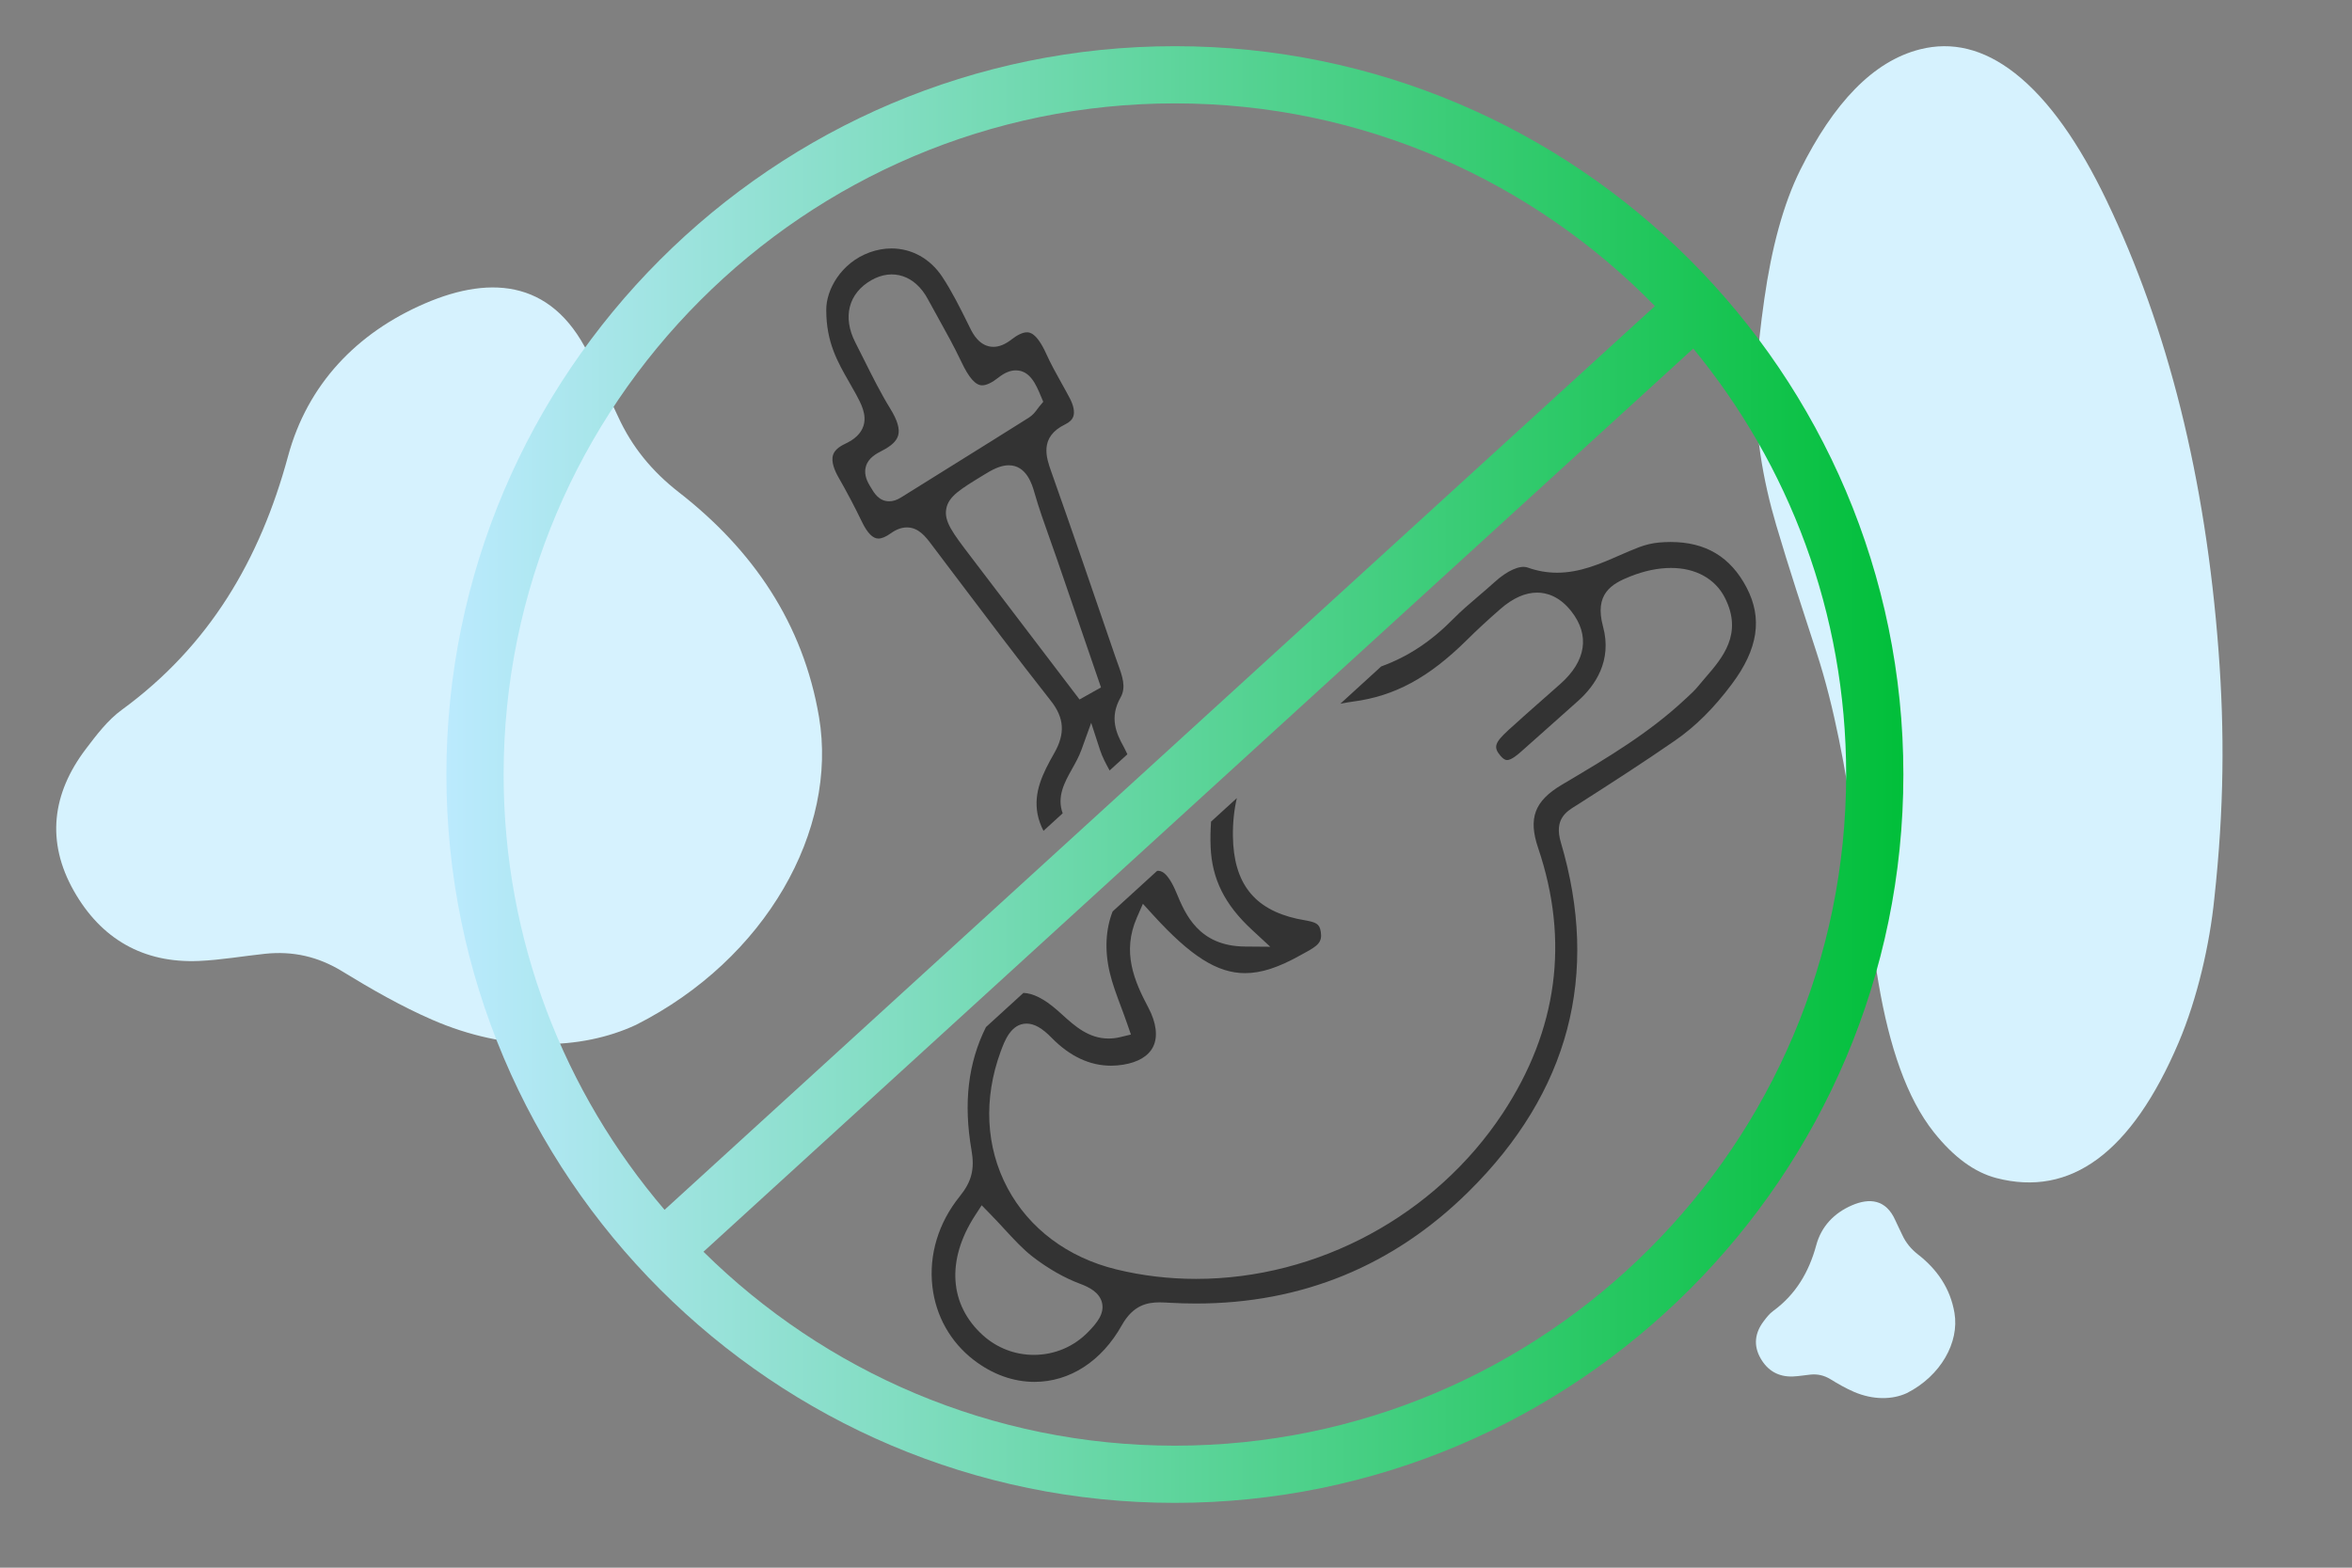
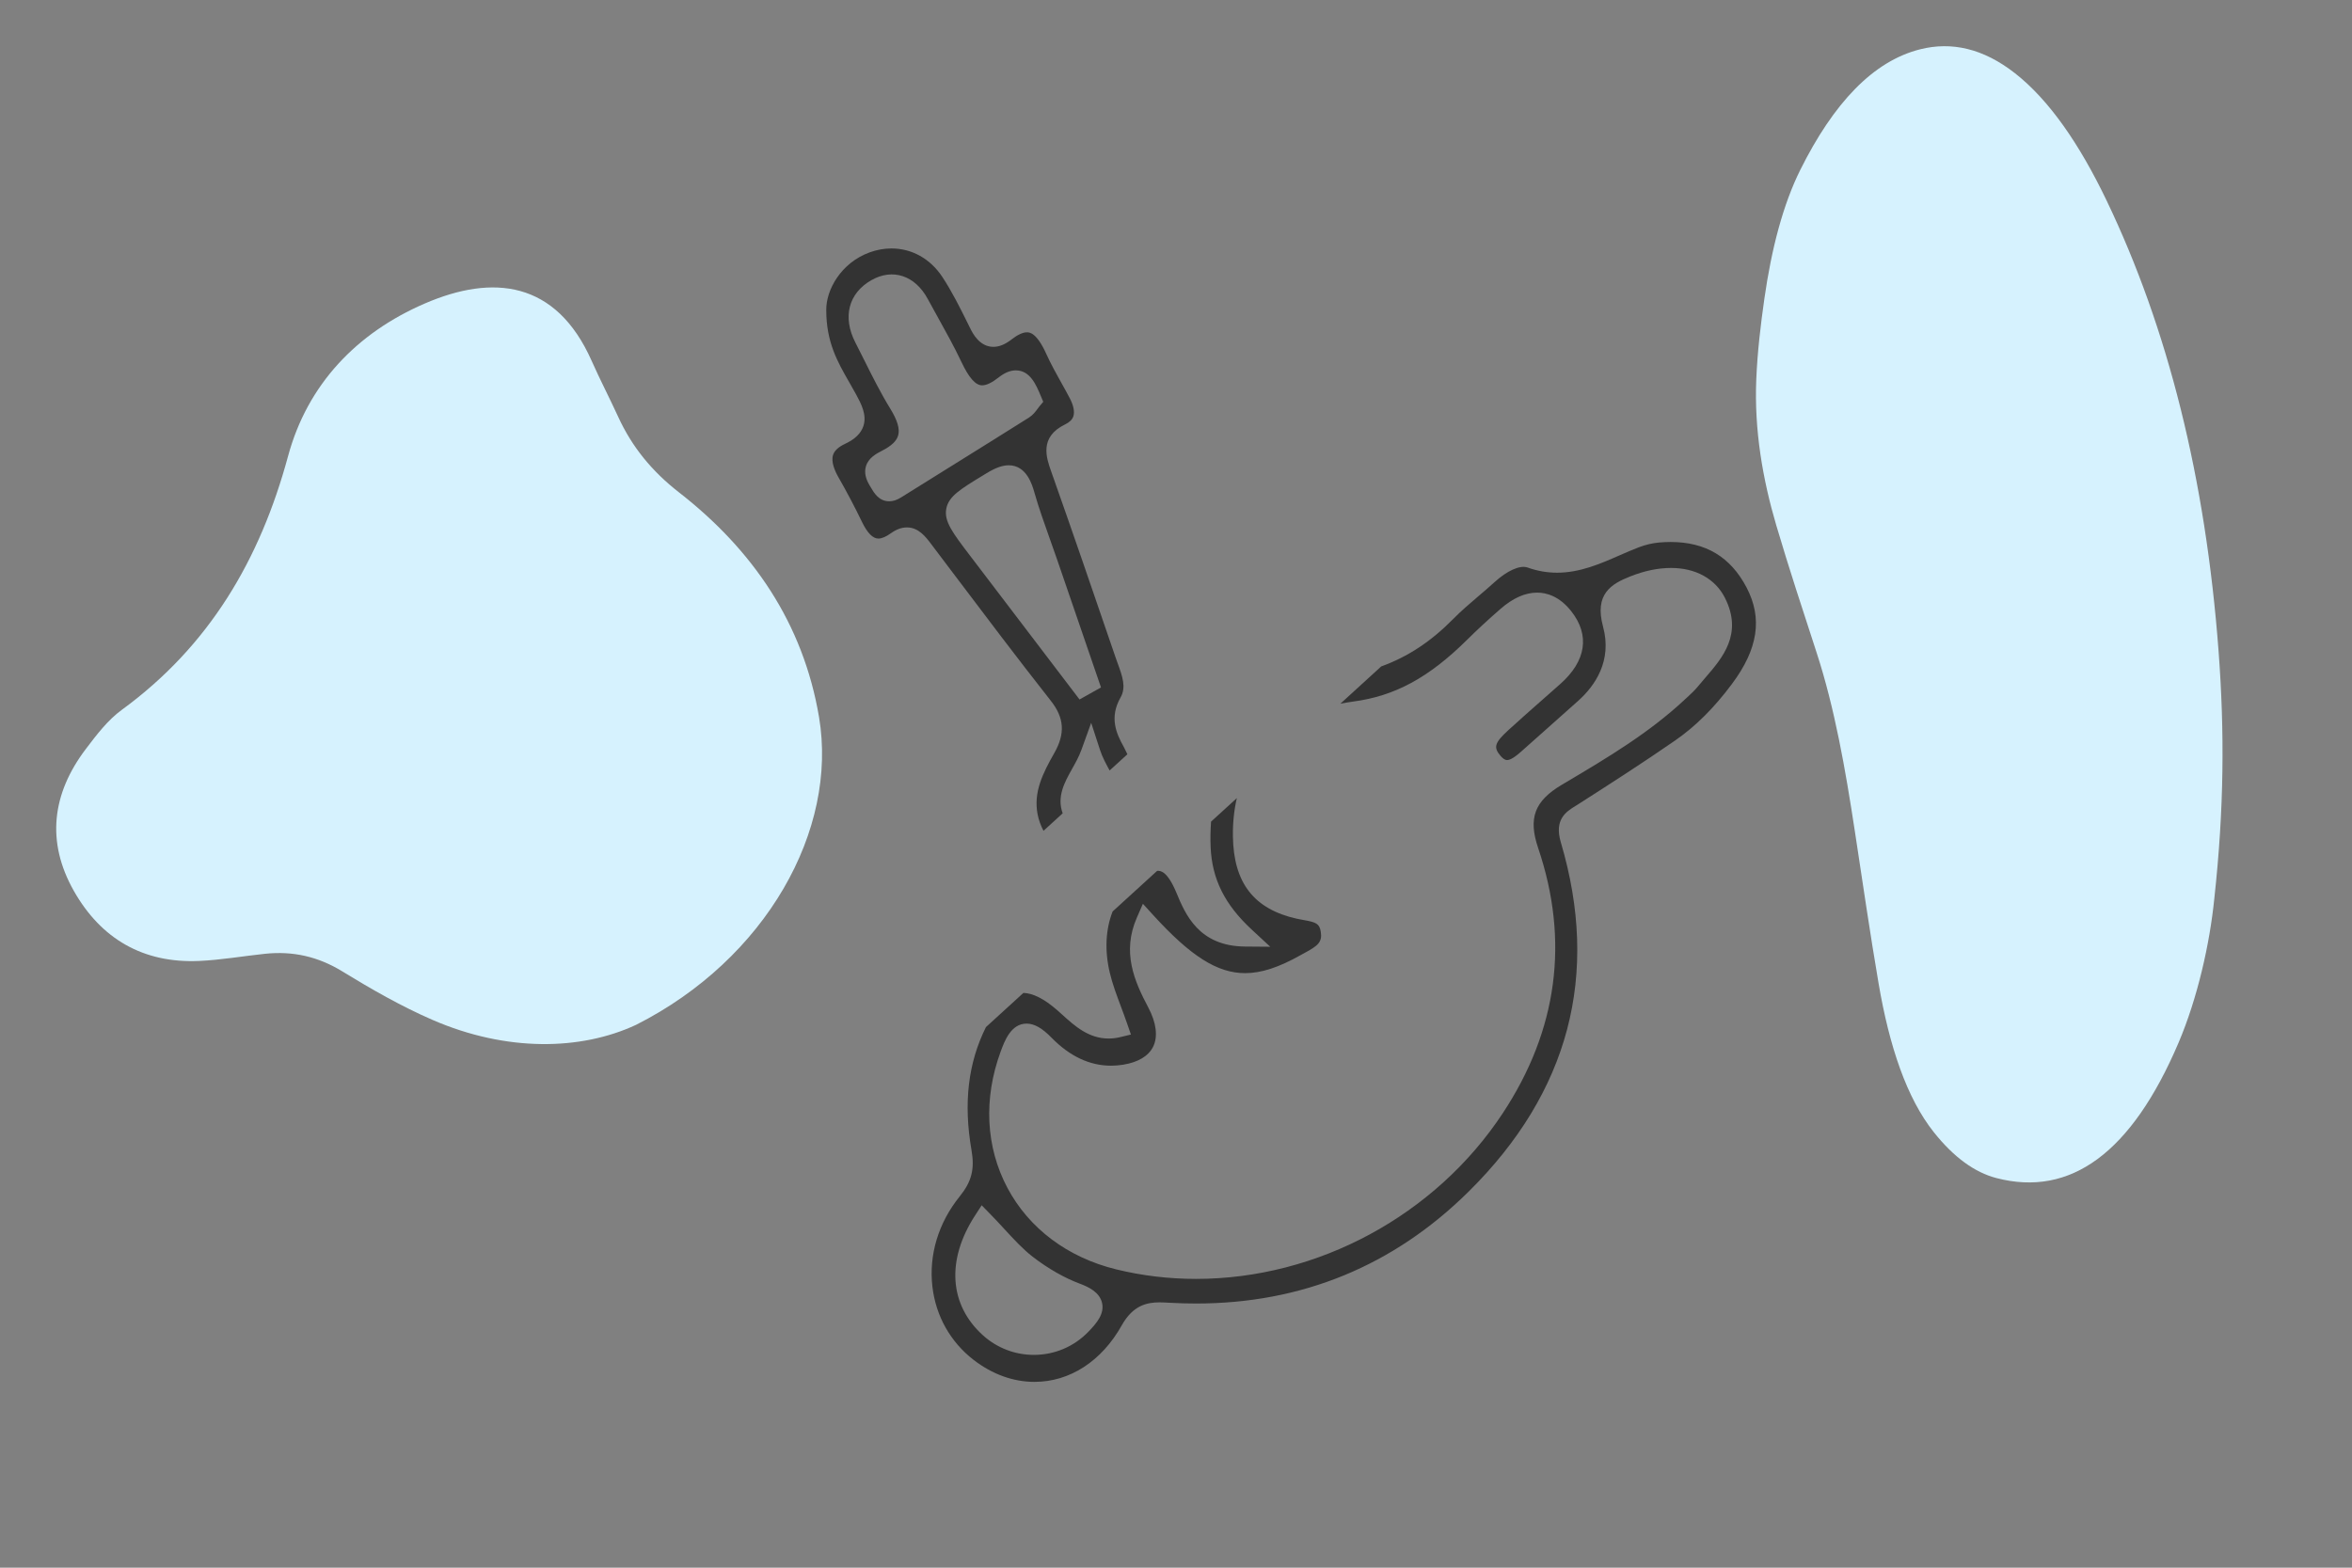
<svg xmlns="http://www.w3.org/2000/svg" xml:space="preserve" viewBox="0 0 240 160" height="160px" width="240px" y="0px" x="0px" id="Layer_1" version="1.1">
  <rect x="0" y="0" width="240" height="160" fill="#808080" stroke="none" />
  <g>
    <g>
      <path d="M225.953,91.686c1.001-9.178,1.045-17.019,0.436-25.172c-1.332-17.781-5.205-33.061-11.422-46.031    c-2.777-5.799-5.887-10.292-9.357-13.009c-3.256-2.548-6.486-3.245-9.678-2.442c-4.812,1.208-8.843,5.507-12.23,12.307    c-1.749,3.517-2.932,8.014-3.667,13.164c-0.375,2.636-0.705,5.385-0.823,8.213c-0.218,5.202,0.664,10.233,2.043,14.908    c1.307,4.425,2.725,8.712,4.123,13.011c1.834,5.638,2.921,11.833,3.883,18.14c0.797,5.211,1.551,10.446,2.434,15.609    c1.089,6.379,2.858,11.684,5.64,15.178c2.047,2.572,4.185,4.101,6.369,4.67c7.563,1.974,13.804-2.554,18.603-13.826    C224.218,101.906,225.482,96.389,225.953,91.686z" fill="#D6F2FE" />
    </g>
  </g>
  <g>
    <g>
      <g>
        <path d="M64.901,104.598c13.287-6.72,20.617-19.894,18.673-31.415c-1.619-9.573-6.759-17.066-14.297-22.937     c-2.729-2.125-4.78-4.61-6.198-7.708c-0.878-1.917-1.856-3.788-2.709-5.714c-3.645-8.209-10.105-8.832-17.005-5.856     c-6.985,3.01-11.993,8.278-13.97,15.582c-2.862,10.578-8.033,19.369-16.964,25.895c-1.438,1.047-2.585,2.562-3.677,4.003     C5.31,80.996,4.69,85.902,7.535,90.927c2.772,4.894,7.075,7.398,12.778,7.149c2.247-0.1,4.48-0.495,6.721-0.73     c2.839-0.301,5.419,0.276,7.907,1.801c2.967,1.819,6.02,3.567,9.207,4.951C51.685,107.365,59.265,107.225,64.901,104.598z" fill="#D6F2FE" />
      </g>
    </g>
  </g>
  <g>
    <g>
      <g>
-         <path d="M194.578,142.18c3.458-1.75,5.365-5.178,4.859-8.177c-0.42-2.492-1.758-4.442-3.721-5.97     c-0.71-0.553-1.244-1.2-1.613-2.006c-0.229-0.5-0.482-0.986-0.705-1.487c-0.948-2.138-2.631-2.299-4.426-1.524     c-1.818,0.783-3.123,2.155-3.637,4.057c-0.745,2.753-2.091,5.041-4.416,6.74c-0.374,0.272-0.673,0.666-0.957,1.041     c-0.896,1.185-1.058,2.461-0.316,3.769c0.722,1.274,1.842,1.926,3.326,1.86c0.584-0.025,1.166-0.129,1.748-0.189     c0.739-0.078,1.411,0.072,2.059,0.469c0.771,0.475,1.566,0.928,2.396,1.289C191.139,142.9,193.109,142.863,194.578,142.18z" fill="#D6F2FE" />
-       </g>
+         </g>
    </g>
  </g>
  <linearGradient y2="79.049" x2="194.223" y1="79.049" x1="45.552" gradientUnits="userSpaceOnUse" id="SVGID_1_">
    <stop style="stop-color:#BBEAFE" offset="0" />
    <stop style="stop-color:#01BF3A" offset="1" />
  </linearGradient>
-   <path d="M119.887,4.714c-40.988,0-74.335,33.347-74.335,74.335c0,40.988,33.347,74.335,74.335,74.335  c40.988,0,74.335-33.347,74.335-74.335C194.223,38.061,160.875,4.714,119.887,4.714z M119.887,10.551  c19.181,0,36.537,7.936,48.983,20.685L67.812,123.475C57.585,111.504,51.39,95.992,51.39,79.05  C51.389,41.28,82.117,10.551,119.887,10.551z M119.887,147.547c-18.732,0-35.727-7.564-48.105-19.792l100.997-92.181  c9.746,11.835,15.605,26.983,15.605,43.476C188.384,116.818,157.656,147.547,119.887,147.547z" fill="url(#SVGID_1_)" />
  <path d="M160.76,82.259l0.256-0.159c3.398-2.174,6.715-4.309,9.92-6.527c2.08-1.439,3.977-3.328,5.797-5.773  c2.662-3.567,3.135-6.691,1.492-9.831c-1.639-3.13-4.173-4.652-7.75-4.652c-0.386,0-0.779,0.018-1.179,0.053  c-0.674,0.059-1.392,0.228-2.071,0.488c-0.664,0.252-1.316,0.539-1.969,0.824c-1.988,0.87-4.045,1.769-6.365,1.769  c-1.027,0-2.012-0.172-3.009-0.526c-0.784-0.279-2.091,0.317-3.386,1.495c-0.538,0.49-1.092,0.961-1.645,1.434  c-0.899,0.768-1.75,1.494-2.545,2.301c-2.279,2.315-4.644,3.877-7.367,4.863l-4.166,3.804c0.418-0.083,0.843-0.158,1.281-0.216  c4.262-0.558,7.74-2.439,11.631-6.291c1.043-1.033,2.166-2.072,3.434-3.175c1.26-1.099,2.516-1.656,3.732-1.656  c0.907,0,2.25,0.33,3.485,1.903c1.919,2.44,1.521,5.075-1.121,7.42c-0.567,0.504-1.138,1.006-1.708,1.508  c-1.199,1.056-2.398,2.111-3.578,3.191c-1.408,1.291-1.557,1.754-0.837,2.612c0.255,0.304,0.488,0.459,0.692,0.459  c0.466,0,1.197-0.655,1.472-0.901c0.83-0.743,1.663-1.481,2.496-2.219c1.111-0.984,2.222-1.968,3.325-2.963  c1.665-1.505,3.451-4.035,2.499-7.542c-0.911-3.346,0.87-4.364,2.771-5.119c1.447-0.575,2.851-0.867,4.168-0.867  c2.506,0,4.506,1.104,5.487,3.03c1.883,3.691-0.248,6.157-1.96,8.139c-0.255,0.295-0.51,0.589-0.751,0.887  c-0.354,0.437-0.747,0.799-1.128,1.149l-0.225,0.207c-3.668,3.431-7.918,5.956-12.029,8.397l-0.538,0.319  c-2.792,1.66-3.447,3.41-2.416,6.456c3.205,9.473,1.987,18.583-3.617,27.076c-6.879,10.424-18.869,16.9-31.291,16.9  c-2.769,0-5.509-0.326-8.145-0.971c-4.951-1.212-8.894-4.166-11.101-8.315c-2.217-4.169-2.461-9.115-0.687-13.929  c0.392-1.062,1.046-2.84,2.638-2.84c0.789,0,1.58,0.448,2.563,1.452c1.848,1.886,3.885,2.843,6.055,2.843  c0.407,0,0.825-0.033,1.242-0.102c1.524-0.247,2.58-0.879,3.052-1.829c0.51-1.024,0.336-2.448-0.491-4.009  c-1.435-2.708-2.707-5.646-1.167-9.171l0.617-1.413l1.039,1.14c3.843,4.22,6.563,5.939,9.39,5.939c1.639,0,3.434-0.583,5.654-1.835  l0.427-0.234c1.328-0.717,1.814-1.089,1.64-2.162c-0.133-0.822-0.474-0.968-1.76-1.193c-0.229-0.041-0.457-0.082-0.682-0.131  c-4.377-0.978-6.451-3.645-6.523-8.394c-0.021-1.392,0.117-2.698,0.4-3.915l-2.631,2.4c-0.057,0.836-0.082,1.692-0.044,2.586  c0.138,3.27,1.431,5.869,4.192,8.43l1.891,1.753l-2.579-0.021c-4.728-0.037-6.093-3.317-6.995-5.489  c-0.932-2.24-1.64-2.24-1.907-2.24c-0.02,0-0.046,0.008-0.067,0.011l-4.534,4.137c-0.702,1.781-0.839,3.943-0.293,6.246  c0.27,1.139,0.692,2.268,1.14,3.463c0.219,0.586,0.443,1.186,0.659,1.812l0.36,1.04l-1.069,0.259  c-0.407,0.099-0.813,0.149-1.208,0.149c-2.04,0-3.463-1.287-4.719-2.424c-0.18-0.162-0.36-0.324-0.54-0.482  c-1.305-1.139-2.457-1.721-3.433-1.751l-3.823,3.489c-1.821,3.646-2.311,7.76-1.473,12.572c0.335,1.929,0.011,3.201-1.198,4.699  c-2.182,2.7-3.174,5.981-2.792,9.238c0.35,2.984,1.842,5.633,4.201,7.456c1.9,1.469,4.047,2.245,6.208,2.245  c3.608,0,6.857-2.105,8.914-5.776c1.156-2.062,2.598-2.339,3.856-2.339c0.316,0,0.647,0.02,0.996,0.039  c0.934,0.053,1.842,0.079,2.728,0.079c10.792,0,20.15-3.843,27.813-11.424c10.248-10.136,13.412-22.132,9.404-35.656  C158.57,83.614,159.836,82.831,160.76,82.259z M111.069,135.91c-1.475,1.529-3.456,2.371-5.579,2.371c-1.921,0-3.765-0.711-5.192-2  c-3.447-3.113-3.749-7.682-0.807-12.221l0.68-1.049l0.874,0.895c0.517,0.527,0.999,1.05,1.465,1.557  c0.965,1.047,1.877,2.037,2.871,2.805c1.572,1.213,3.249,2.168,4.848,2.762c0.835,0.311,1.976,0.851,2.225,1.947  C112.709,134.094,111.91,135.039,111.069,135.91z" fill="#333333" />
  <path d="M109.386,78.492c0.352-0.627,0.716-1.276,0.97-1.981l0.989-2.738l0.902,2.768  c0.241,0.738,0.608,1.414,0.964,2.066c0.005,0.01,0.011,0.02,0.016,0.029l1.812-1.653c-0.131-0.261-0.248-0.537-0.388-0.788  c-0.756-1.354-1.467-2.97-0.307-5.013c0.593-1.043,0.184-2.169-0.291-3.472c-0.08-0.218-0.159-0.436-0.232-0.651  c-2.298-6.717-4.377-12.779-6.558-18.945c-0.494-1.396-1.241-3.506,1.428-4.802c0.452-0.22,0.726-0.49,0.836-0.825  c0.149-0.452,0.02-1.104-0.363-1.837c-0.279-0.534-0.573-1.061-0.867-1.587c-0.526-0.944-1.07-1.92-1.532-2.942  c-0.994-2.204-1.735-2.204-1.979-2.204c-0.415,0-0.957,0.251-1.567,0.727c-0.654,0.508-1.259,0.755-1.852,0.755  c-1.427,0-2.126-1.41-2.356-1.873l-0.195-0.395c-0.822-1.661-1.672-3.378-2.679-4.896c-1.213-1.829-3.097-2.878-5.168-2.878  c-0.741,0-1.487,0.133-2.216,0.396c-2.928,1.056-4.473,3.833-4.44,5.91c0.002,3.274,1.154,5.279,2.373,7.401  c0.228,0.396,0.453,0.789,0.668,1.185c0.502,0.928,1.127,2.081,0.748,3.235c-0.247,0.749-0.863,1.345-1.885,1.823  c-0.666,0.312-1.074,0.693-1.213,1.133c-0.22,0.696,0.183,1.627,0.561,2.286c0.848,1.48,1.654,3.01,2.396,4.547  c0.542,1.124,1.104,1.694,1.669,1.694c0.34,0,0.773-0.182,1.254-0.527c0.571-0.41,1.113-0.61,1.657-0.61  c1.195,0,1.916,0.955,2.495,1.722l2.205,2.921c3.247,4.304,6.605,8.755,9.989,13.053c1.376,1.748,1.48,3.343,0.349,5.336  c-1.184,2.084-2.13,3.992-1.704,6.231c0.116,0.608,0.331,1.175,0.604,1.702l1.958-1.787  C107.814,81.305,108.638,79.827,109.386,78.492z M91.942,50.771c-0.42,0.263-0.815,0.391-1.207,0.391  c-1.046,0-1.544-0.851-1.874-1.414l-0.124-0.209c-0.419-0.686-0.549-1.332-0.384-1.919c0.251-0.898,1.078-1.324,1.681-1.635  c0.944-0.486,1.459-0.986,1.616-1.549c0.183-0.655-0.075-1.538-0.788-2.697c-0.992-1.612-1.85-3.33-2.679-4.992  c-0.3-0.601-0.599-1.201-0.905-1.796c-1.325-2.585-0.702-5.018,1.627-6.351c2.181-1.246,4.468-0.486,5.759,1.903  c0.347,0.642,0.701,1.28,1.056,1.918c0.81,1.457,1.646,2.962,2.379,4.511c0.773,1.634,1.447,2.395,2.121,2.395  c0.432,0,1.004-0.272,1.654-0.787c0.629-0.498,1.211-0.74,1.78-0.74c1.456,0,2.068,1.461,2.559,2.635l0.24,0.571l-0.4,0.481  c-0.057,0.066-0.112,0.144-0.171,0.224c-0.212,0.289-0.477,0.648-0.884,0.905c-2.641,1.664-5.29,3.313-7.938,4.963  C95.353,48.642,93.646,49.705,91.942,50.771z M99.023,56.763c-1.815-2.383-2.707-3.553-2.464-4.84  c0.239-1.268,1.427-1.991,3.793-3.432l0.309-0.188c0.925-0.563,1.626-0.815,2.275-0.815c1.823,0,2.396,2.01,2.612,2.767  c0.458,1.604,1.033,3.216,1.589,4.776c0.249,0.698,0.498,1.396,0.738,2.096l4.472,13.033l-2.19,1.229L99.023,56.763z" fill="#333333" />
</svg>